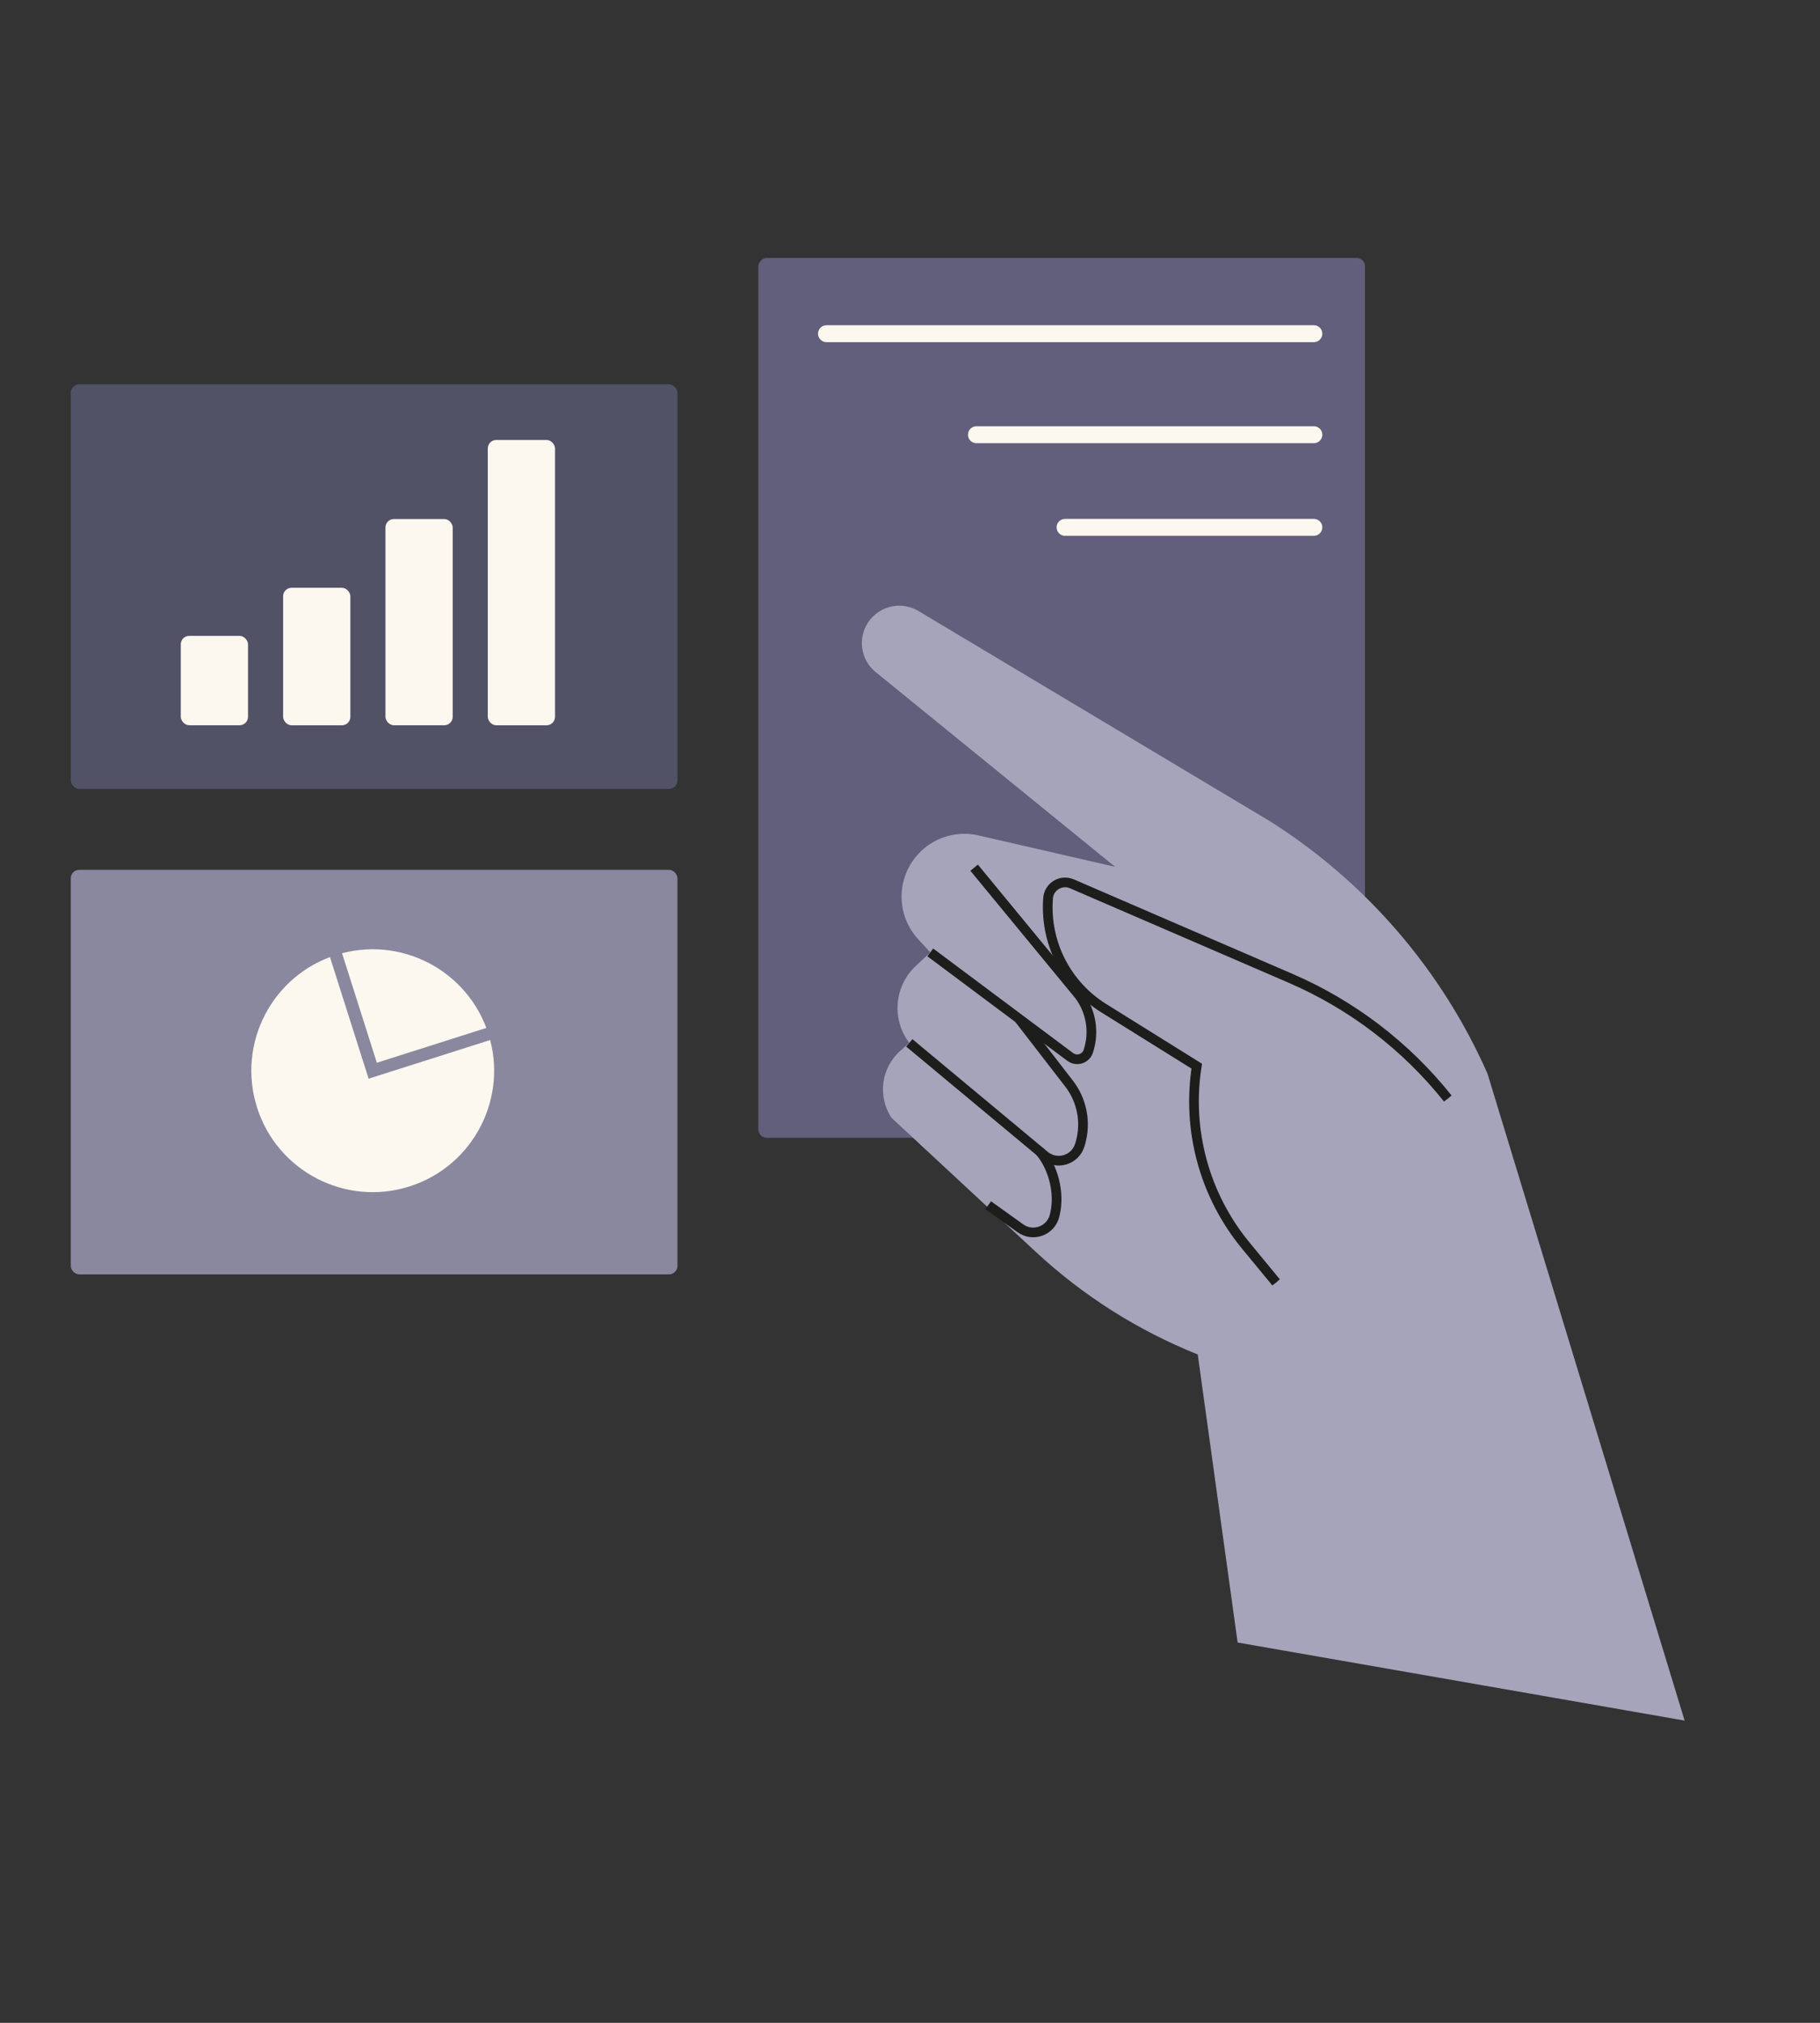
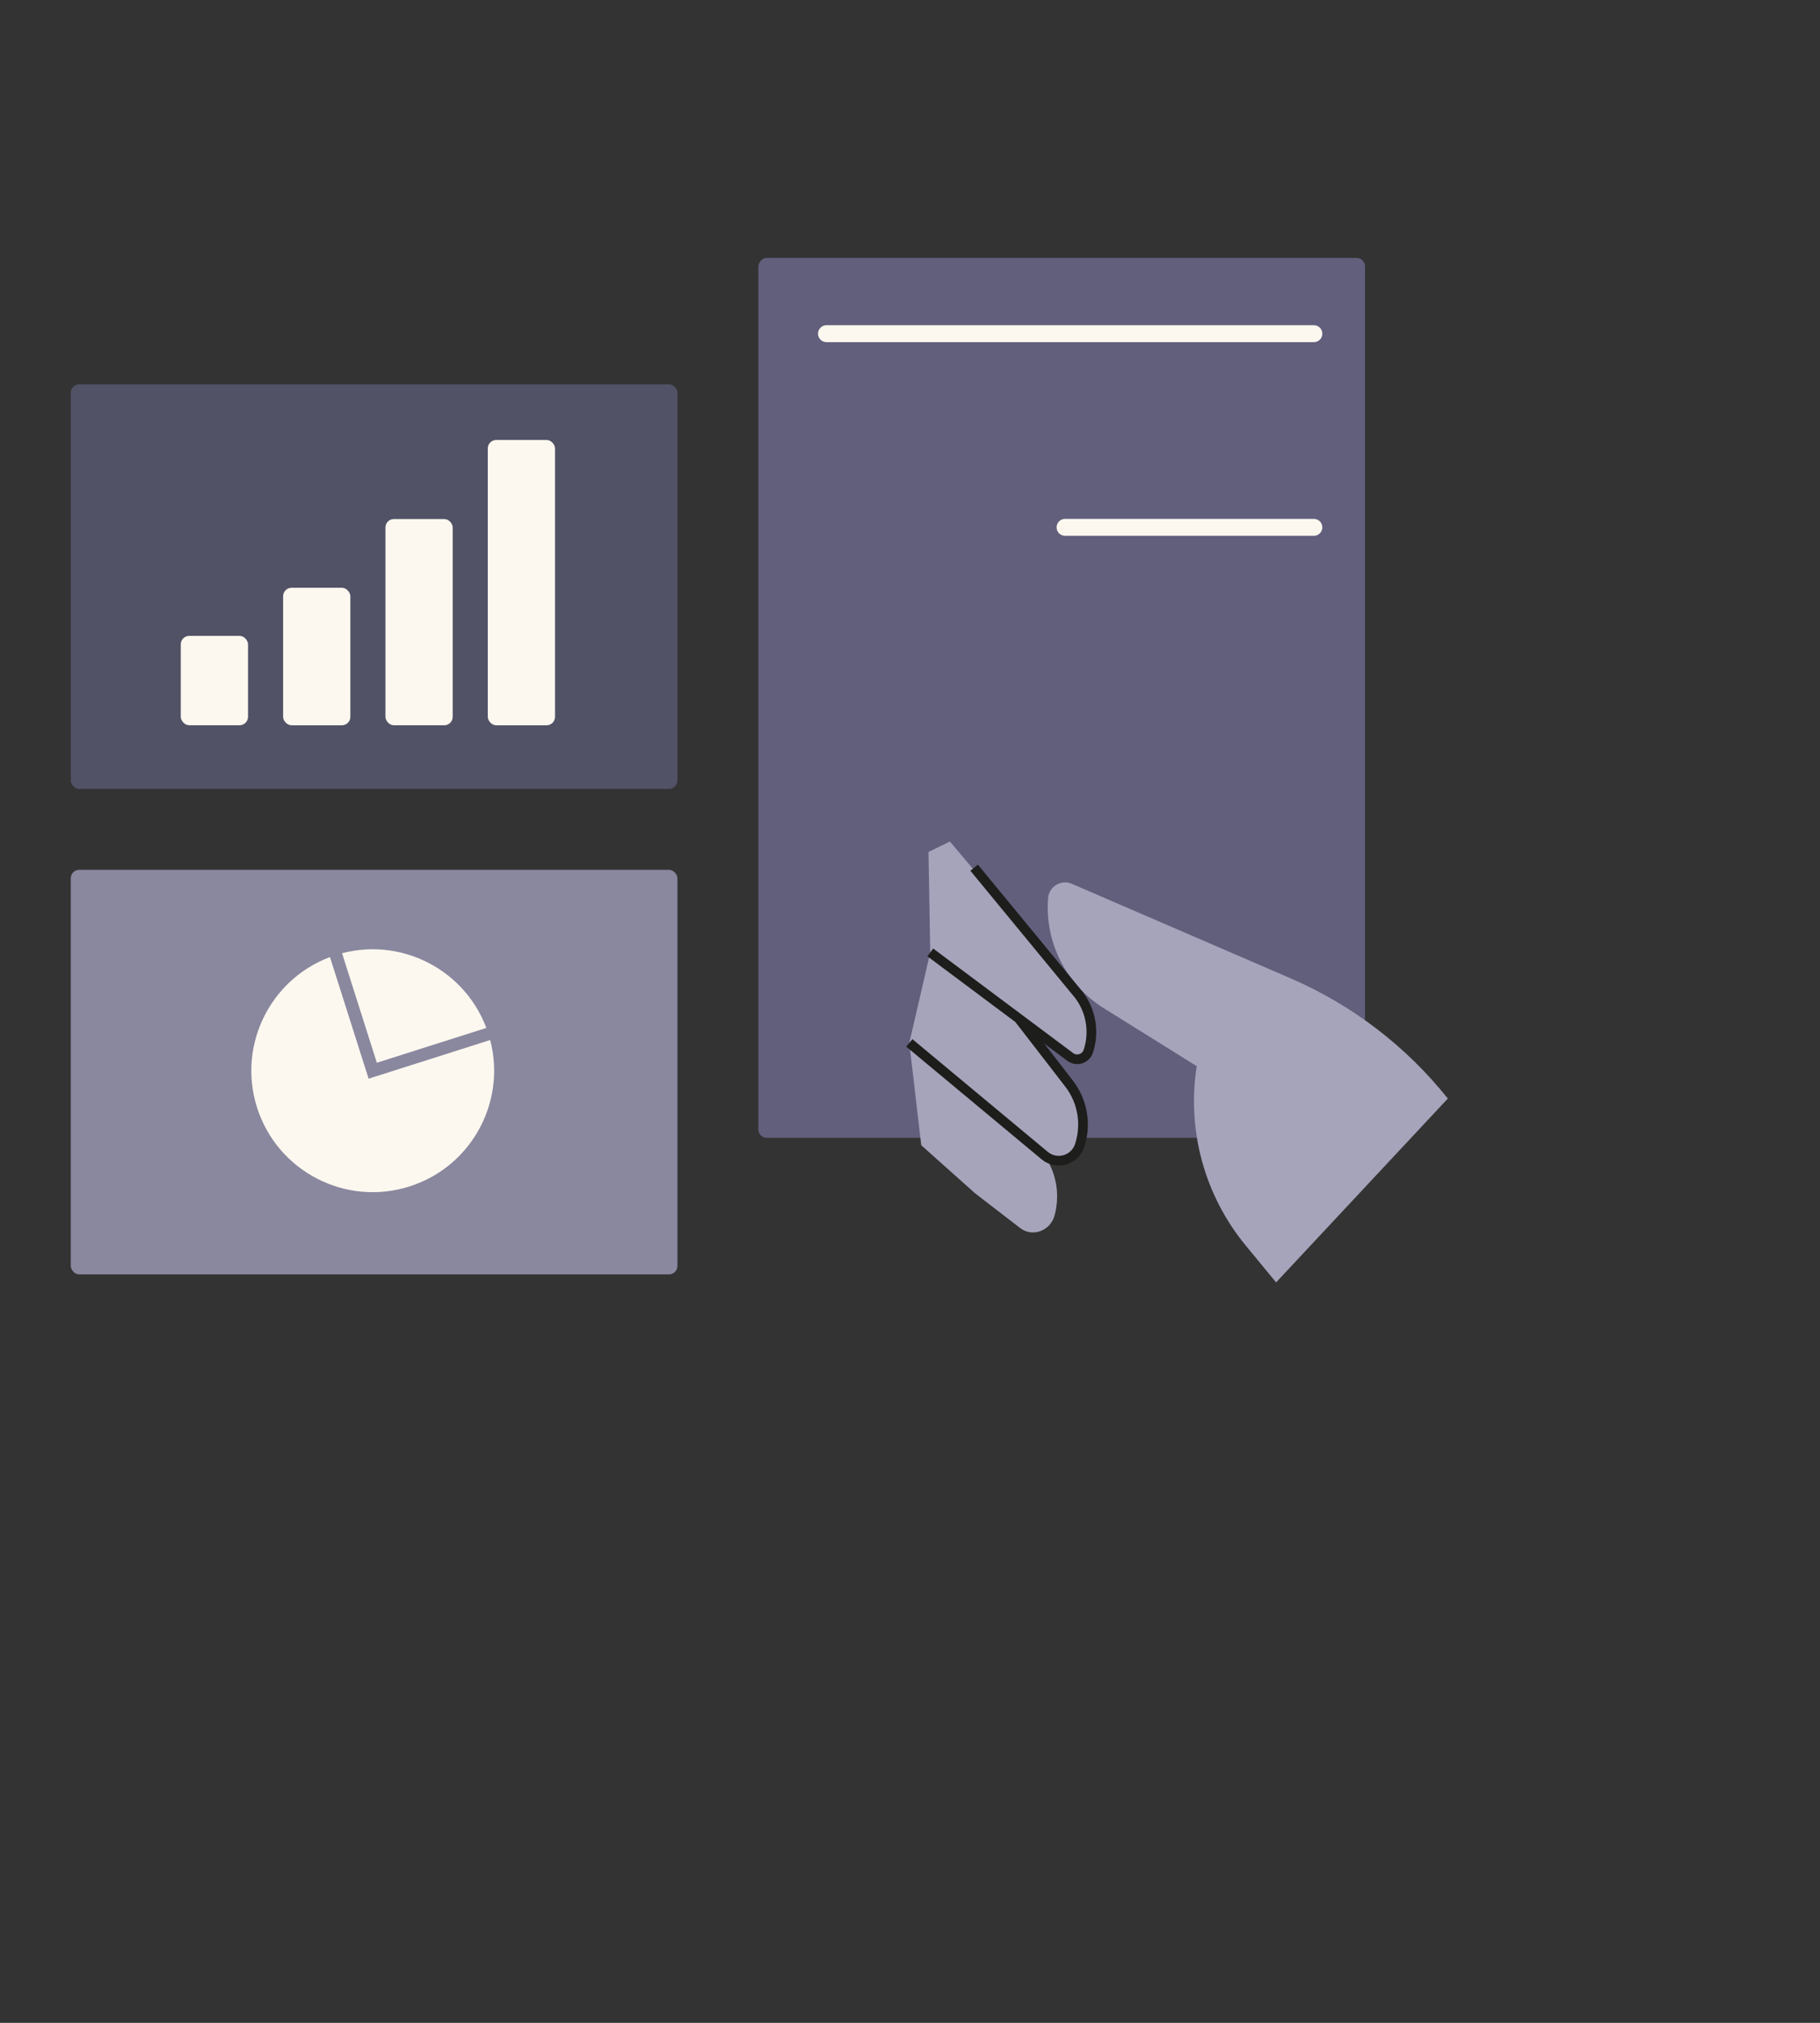
<svg xmlns="http://www.w3.org/2000/svg" width="360" height="400" viewBox="0 0 360 400" fill="none">
  <rect x="0" y="0" width="360" height="400" fill="#333333" stroke="none" />
  <g clip-path="url(#clip0_1517_782)">
    <rect x="14" y="76" width="120" height="80" rx="1.672" fill="#515266" />
    <rect x="35.758" y="125.738" width="13.301" height="17.674" rx="1.672" fill="#FDF8EF" />
    <rect x="56" y="116.23" width="13.301" height="27.19" rx="1.672" fill="#FDF8EF" />
    <rect x="76.243" y="102.633" width="13.301" height="40.785" rx="1.672" fill="#FDF8EF" />
    <rect x="96.485" y="87" width="13.301" height="56.42" rx="1.672" fill="#FDF8EF" />
    <rect x="14" y="172" width="120" height="80" rx="1.672" fill="#8A889F" />
    <path d="M97.804 204.073C102.031 217.371 94.677 231.577 81.38 235.804C68.082 240.031 53.876 232.677 49.649 219.38C45.422 206.082 52.776 191.876 66.073 187.649C79.371 183.422 93.577 190.776 97.804 204.073Z" fill="#FDF8EF" />
    <path d="M97.804 204.073C102.031 217.371 94.677 231.577 81.38 235.804C68.082 240.031 53.876 232.677 49.649 219.38C45.422 206.082 52.776 191.876 66.073 187.649M97.804 204.073C93.577 190.776 79.371 183.422 66.073 187.649M97.804 204.073L73.727 211.726L66.073 187.649" stroke="#8A889F" stroke-width="2.509" />
    <rect width="120" height="174" rx="1.672" transform="matrix(-1 0 0 1 270 51)" fill="#615F7C" />
    <path d="M259.884 65.984H163.48" stroke="#FDF8EF" stroke-width="3.345" stroke-linecap="round" />
-     <path d="M259.884 85.965H193.143" stroke="#FDF8EF" stroke-width="3.345" stroke-linecap="round" />
    <path d="M259.884 104.277H210.671" stroke="#FDF8EF" stroke-width="3.345" stroke-linecap="round" />
-     <path d="M333.223 340.233L294.226 212.289C285.15 191.766 270.18 174.402 251.217 162.401L181.666 120.818C178.006 118.63 173.26 119.984 171.303 123.772C169.698 126.881 170.494 130.691 173.209 132.898L220.568 171.406L193.541 165.196C187.383 163.781 181.146 167.212 179.041 173.169C177.512 177.502 178.497 182.326 181.606 185.711L184.009 188.327L181.132 191.02C176.873 195.013 176.324 201.582 179.864 206.227L178.113 207.766C174.294 211.123 173.536 216.781 176.332 221.027L204.88 247.546C214.222 256.222 225.079 263.1 236.917 267.837L244.805 324.792L333.223 340.233Z" fill="#A6A4BB" />
-     <path d="M286.381 217.229C278.123 206.873 267.44 198.708 255.279 193.455L212.018 174.767C209.869 173.839 207.449 175.326 207.305 177.662L207.286 177.998C206.765 186.597 210.993 194.791 218.301 199.347L236.719 210.826C234.727 223.489 238.252 236.4 246.407 246.293L252.415 253.585" stroke="#1D1D1B" stroke-width="0.78" stroke-miterlimit="2" />
    <path d="M286.381 217.229C278.123 206.873 267.44 198.708 255.279 193.455L212.018 174.767C209.869 173.839 207.449 175.326 207.305 177.662L207.286 177.998C206.765 186.597 210.993 194.791 218.301 199.347L236.719 210.826C234.727 223.489 238.252 236.4 246.407 246.293L252.415 253.585" fill="#A6A4BB" />
-     <path d="M286.381 217.229C278.123 206.873 267.44 198.708 255.279 193.455L212.018 174.767C209.869 173.839 207.449 175.326 207.305 177.662L207.286 177.998C206.765 186.597 210.993 194.791 218.301 199.347L236.719 210.826C234.727 223.489 238.252 236.4 246.407 246.293L252.415 253.585" stroke="#1D1D1B" stroke-width="1.916" stroke-miterlimit="2" />
    <path d="M211.497 214.325L201.735 201.567L211.692 209.002C212.956 209.945 214.769 209.374 215.264 207.878C216.515 204.103 215.834 199.954 213.439 196.775L187.895 166.401L183.656 168.469L184.006 188.326L179.861 206.226L182.224 226.458L192.881 235.976L201.784 242.831C204.291 244.761 207.918 243.34 208.65 240.141L208.733 239.786C209.647 235.787 208.815 231.618 206.497 228.393L206.636 228.509C209.045 230.516 212.725 229.389 213.599 226.376L213.697 226.041C214.864 222.008 214.048 217.66 211.497 214.325Z" fill="#A6A4BB" />
    <path d="M192.685 171.578L213.44 196.777C215.831 199.955 216.516 204.104 215.265 207.88C214.77 209.375 212.956 209.946 211.693 209.003L184.007 188.328" stroke="#1D1D1B" stroke-width="1.916" stroke-miterlimit="2" />
    <path d="M179.865 206.224L206.64 228.508C209.049 230.514 212.728 229.388 213.603 226.374L213.701 226.04C214.868 222.007 214.052 217.658 211.501 214.324L201.573 201.478" stroke="#1D1D1B" stroke-width="1.916" stroke-miterlimit="2" />
-     <path d="M195.466 238.321L201.779 242.844C204.298 244.713 207.907 243.383 208.611 240.326L208.69 239.986C209.631 235.894 208.371 230.836 205.64 227.649" stroke="#1D1D1B" stroke-width="1.916" stroke-miterlimit="2" />
  </g>
  <defs>
    <clipPath id="clip0_1517_782">
      <rect width="360" height="400" fill="white" />
    </clipPath>
  </defs>
</svg>